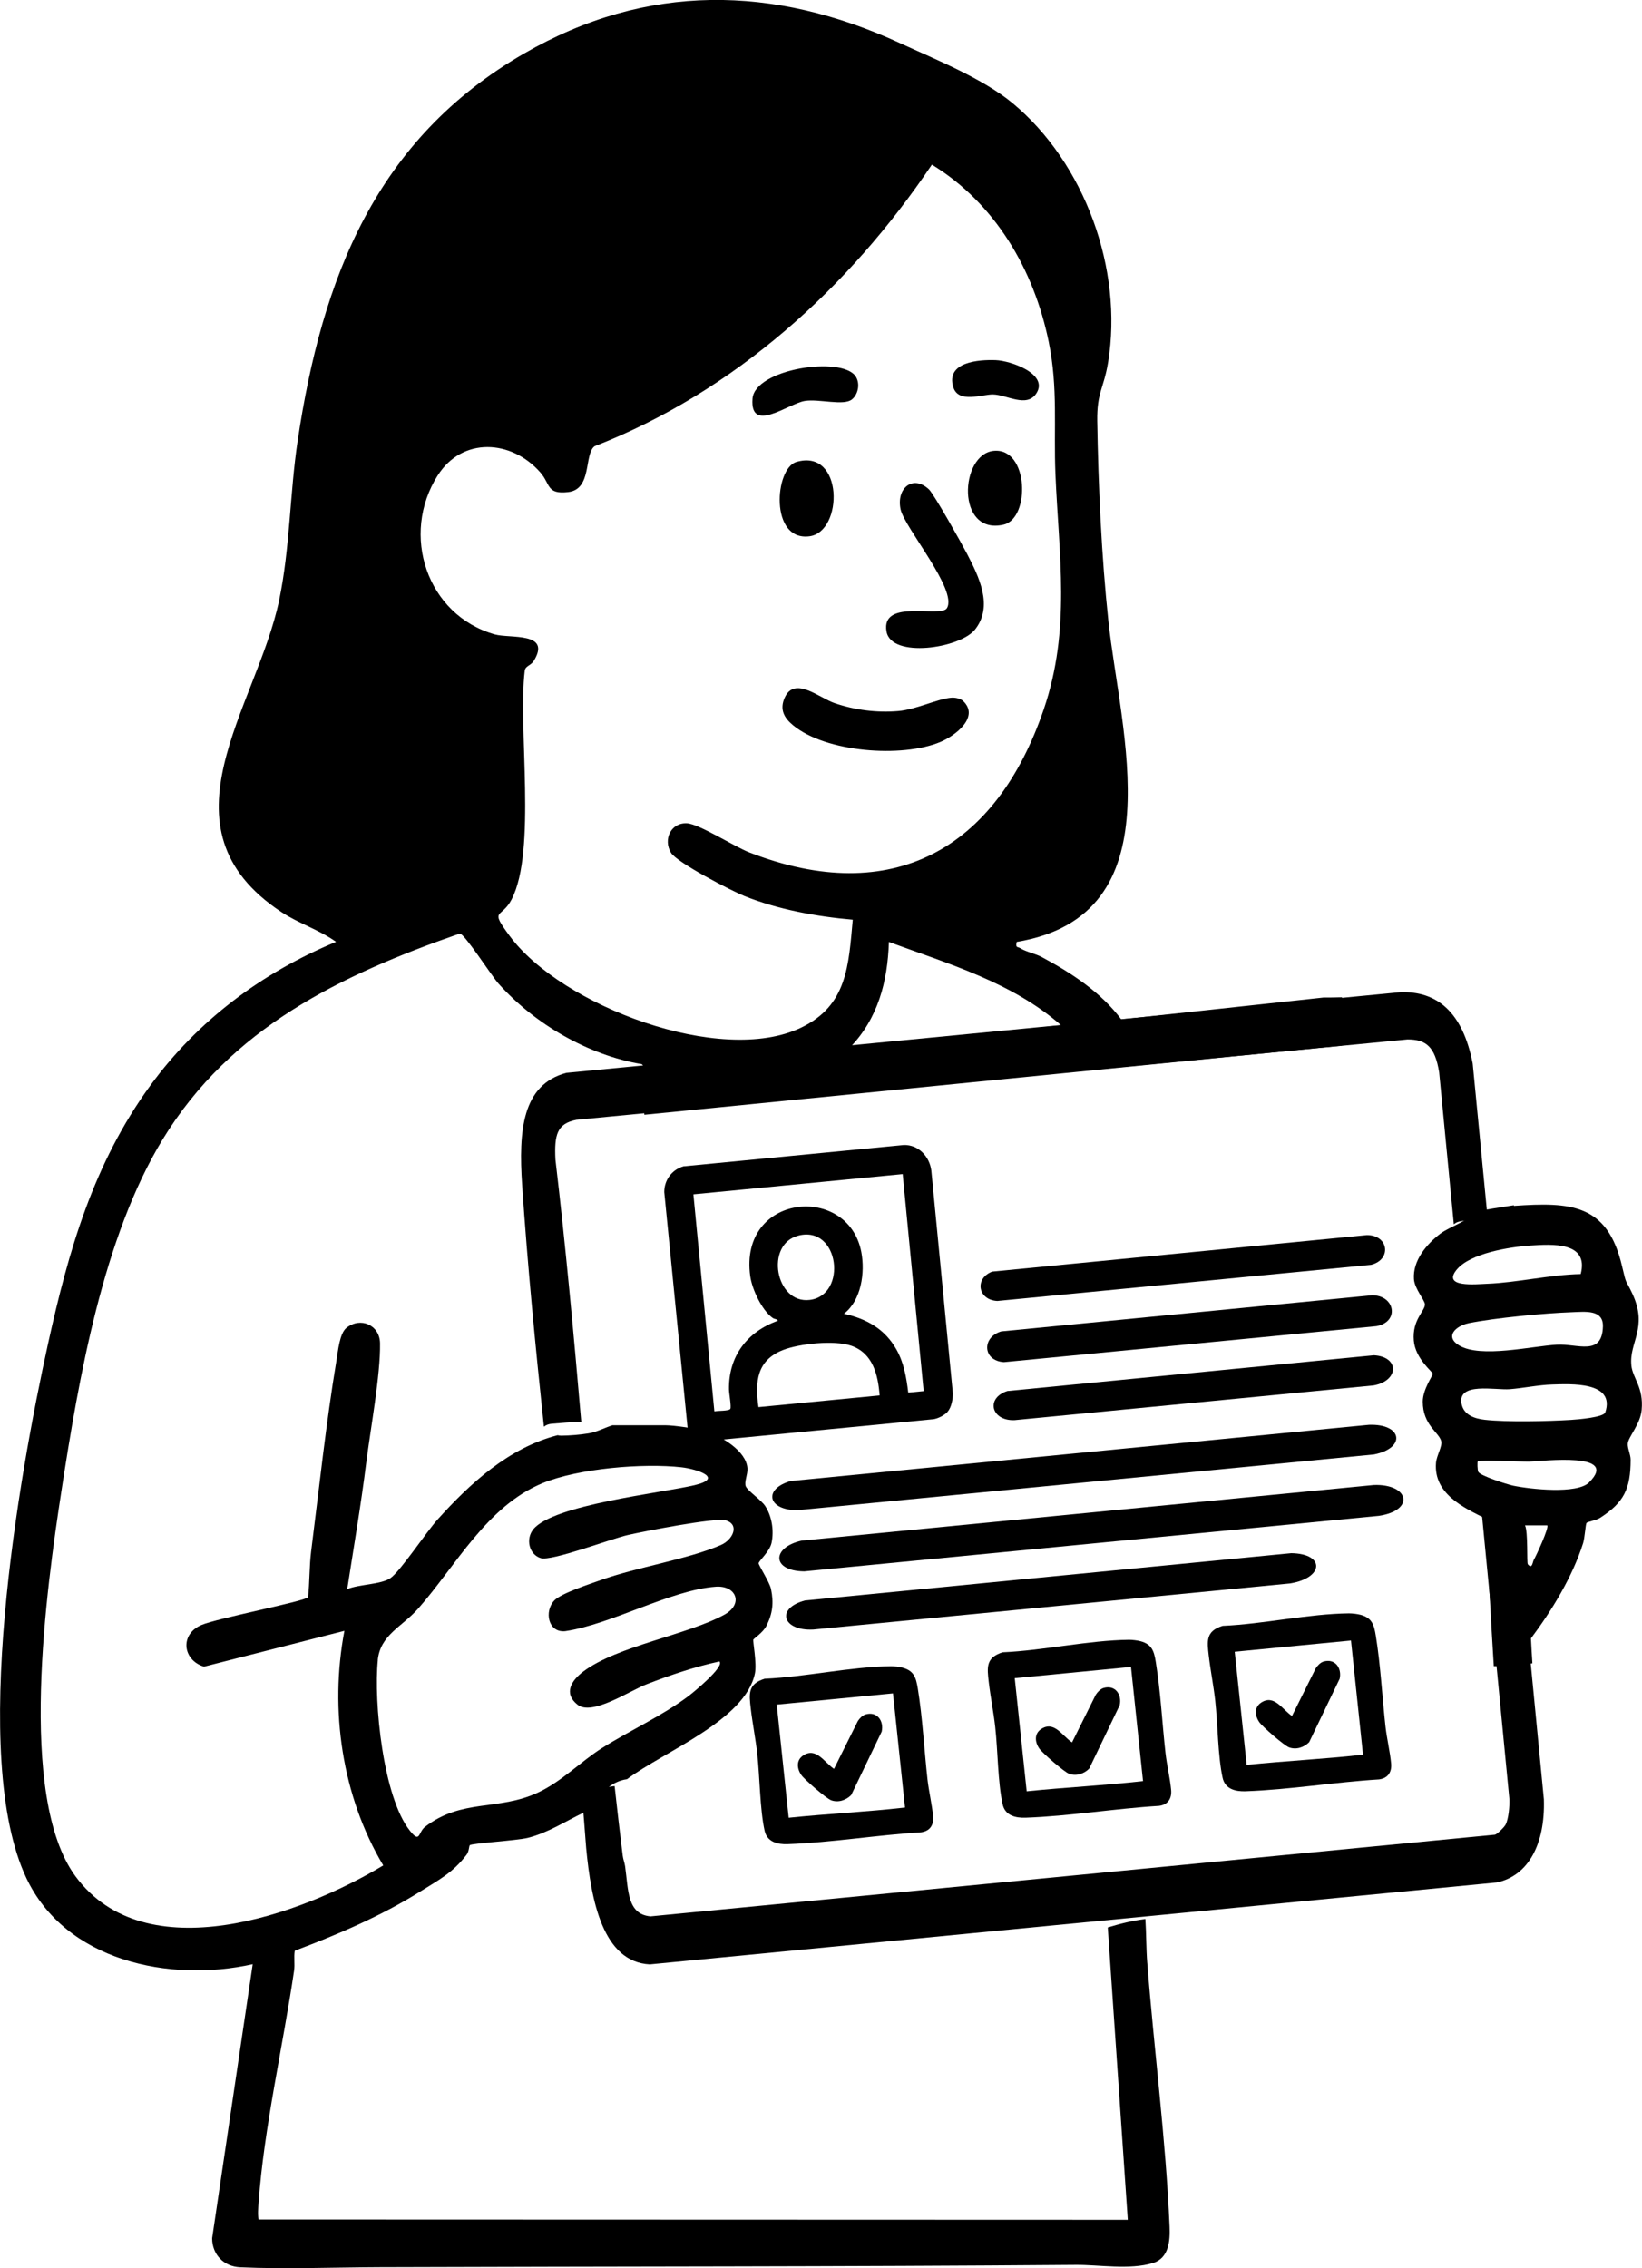
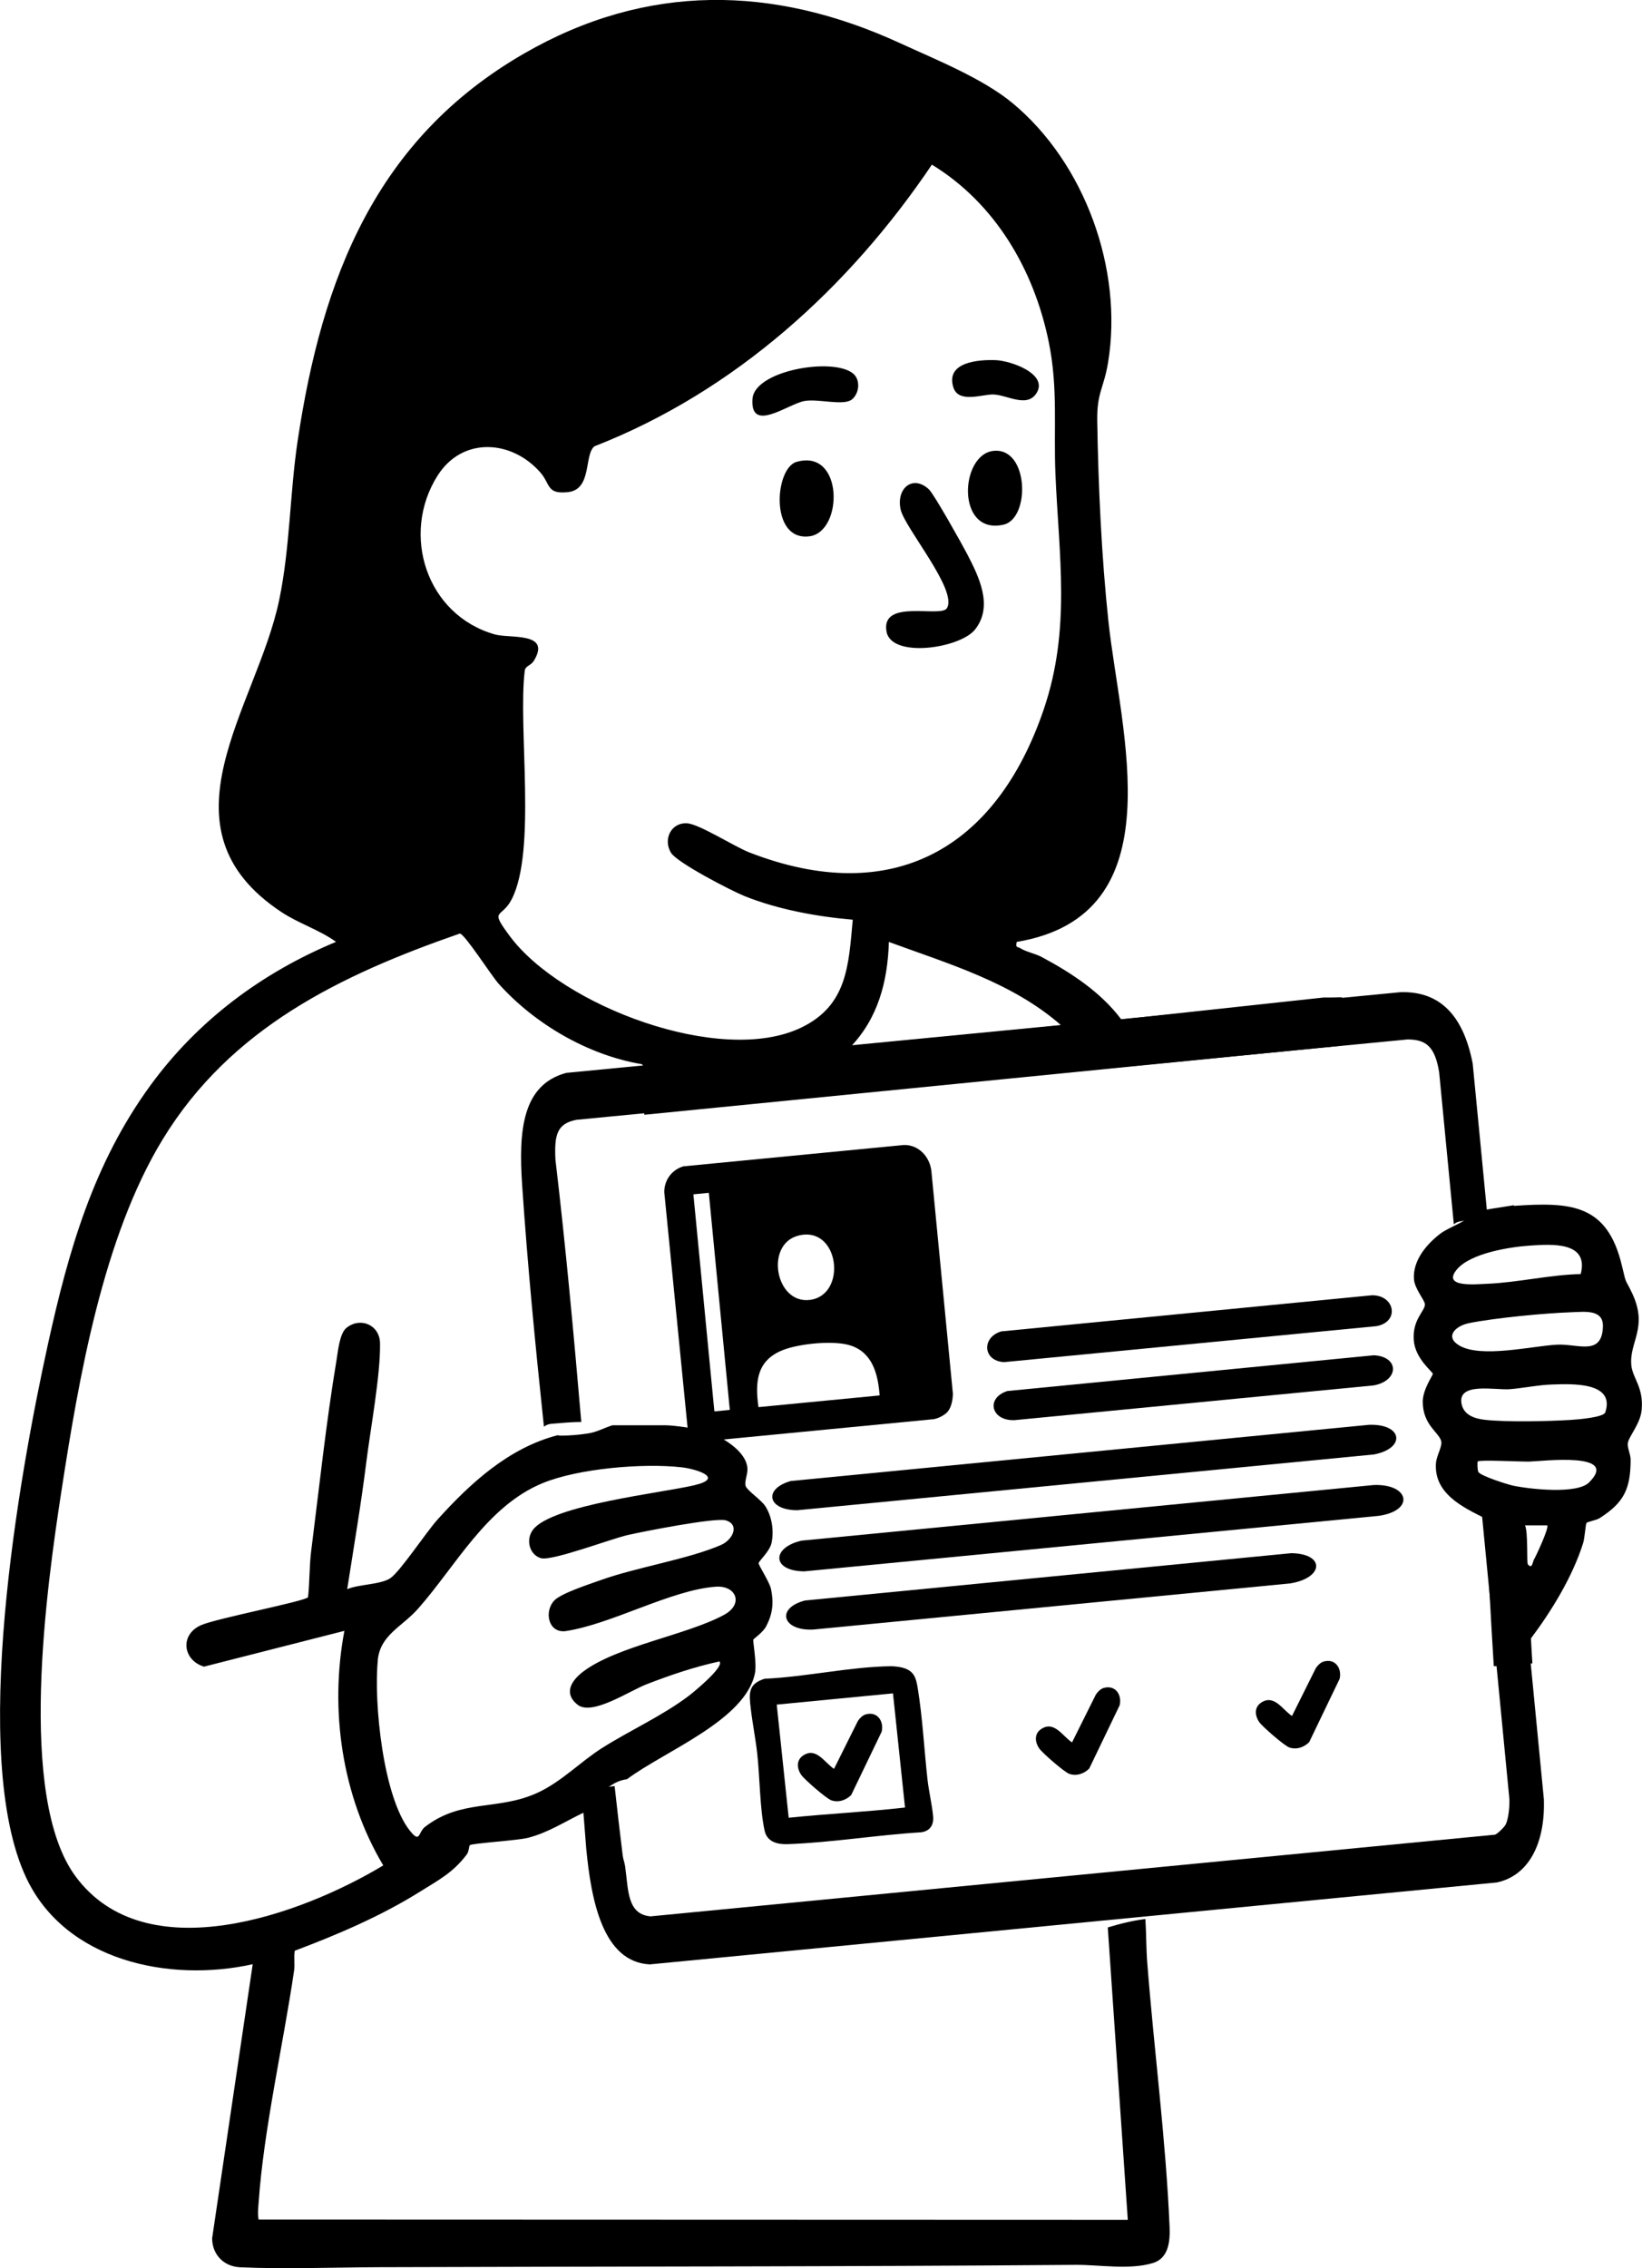
<svg xmlns="http://www.w3.org/2000/svg" id="Calque_2" data-name="Calque 2" width="208.38mm" height="287.76mm" viewBox="0 0 590.67 815.71">
  <g id="Calque_1-2" data-name="Calque 1">
    <g>
      <path d="M306.47,143.64c-2.97,2.42-11.84-.27-16.96.55-5.86.94-19.73,11.87-18.82-.75.78-10.84,32.28-15.53,37.13-8.05,1.68,2.59.88,6.44-1.35,8.25Z" />
      <path d="M286.47,166.13c17.07-5.01,16.95,25.17,4.71,26.74-14.38,1.85-12.51-24.45-4.71-26.74Z" />
      <path d="M357.46,162.14c12.68-1.24,13.23,24.33,3.55,26.54-17.16,3.93-15.78-25.35-3.55-26.54Z" />
      <path d="M358.22,129.52c5.4.21,19.12,4.99,14.58,11.96-3.46,5.31-10.67.45-15.58.38-3.96-.06-12.47,3.3-14.29-2.61-2.82-9.17,9.32-9.96,15.3-9.73Z" />
      <g>
        <path d="M586.85,490.97c-.85-8.23,6.03-13.45.43-25.57-2.76-5.98-2.04-2.63-3.81-10.16-5.25-22.32-18.44-22.99-38.88-21.58,0-.08,0-.16-.01-.23-4.98.77-9.97,1.52-14.92,2.52-.02,0-.04,0-.07,0,0,.07,0,.14,0,.2-.49,2.62-8.25,5.05-11.47,7.51-4.96,3.8-9.94,9.67-9.48,16.34.24,3.55,3.95,7.59,3.95,9.11,0,2.41-4.63,5.5-4,12.99.55,6.59,6.84,11.28,6.85,11.98,0,.54-3.64,5.6-3.63,10,.01,8.39,5.82,11,6.64,14.19.47,1.81-1.68,5.25-1.88,7.81-.89,11.02,9.72,16.04,18.05,20.14.66,17.68,1.65,35.33,2.74,52.96,4.68.11,9.3-.33,13.89-1.02-.2-2.99-.38-5.97-.52-8.95,7.51-10.02,14.97-22.22,18.76-34.23.59-1.86.88-6.77,1.22-7.27.33-.48,3.5-.97,4.74-1.76,8.76-5.58,11.1-10.51,11.14-20.92,0-2.08-1.19-4.23-1.03-5.92.22-2.4,4.51-6.94,4.99-12.02.78-8.23-3.23-11.34-3.72-16.12ZM524.05,456.57c4.84-5.89,19.05-8.14,26.34-8.63,7.83-.52,21.29-1.49,18.24,10.25-10.97.22-22.72,3.04-33.49,3.48-4.26.17-16.51,1.48-11.1-5.1ZM528.34,475.85c9.47-1.9,27.27-3.6,37.05-3.94,4.86-.17,11.43-1.07,11.23,5.17-.34,10.77-9.08,6.08-16.58,6.5-8.99.5-27.42,4.93-35.15.26-5.36-3.24-1.08-7.07,3.45-7.98ZM551.7,561.1c-.34.58-.54,3.43-2.1,1.43-.43-.55.15-11.64-1.01-13.98h7.99c.77.75-3.96,10.96-4.89,12.55ZM571.64,533.13c-4.33,4.29-21.22,2.42-27.27,1.16-2.19-.46-11.79-3.54-12.55-4.93-.39-.71-.38-3.62-.23-3.78.63-.68,15.78.12,18.53.04,5.04-.15,32.71-3.58,21.5,7.51ZM577.45,507.95c-.59,1.76-9.83,2.53-12.32,2.68-8.23.51-23.08.85-31.02-.04-3.6-.41-7.55-1.67-8.34-5.74-1.54-7.91,12.09-4.86,17.33-5.26,4.77-.37,10.47-1.56,15.29-1.69,6.45-.18,22.83-1.17,19.07,10.05Z" />
        <path d="M412.7,705.88c-.4-5.18-.33-10.49-.67-15.75-4.55.55-8.97,1.65-13.53,3.03l7.2,105.14-312.68-.1c-.4-2.06-.13-4.18.02-6.26,1.81-26.11,8.85-56.77,12.73-83.17.36-2.42-.14-4.84.26-7.24,15.59-5.88,31-12.45,45.15-21.3,6.8-4.25,11.75-6.77,16.71-13.3.82-1.07.82-3.09,1.1-3.35.78-.7,16.96-1.66,20.86-2.64,7.28-1.82,13.35-5.87,20-9.03,2.93-2.88,5.4-6.23,8.59-8.84,1.52-1.24,3.2-2.23,5.09-2.79.63-.19,1.33-.35,2.01-.43,13.43-10.08,42.56-21.16,46.03-38.09.73-3.55-.8-11.54-.59-12.11.11-.32,3.5-2.59,4.65-4.82,2.32-4.51,2.76-8.38,1.72-13.38-.54-2.57-4.56-8.63-4.45-9.29.17-.96,4.01-4.22,4.66-7.36.9-4.35.12-9.5-2.31-13.21-1.42-2.18-6.31-5.44-6.98-7.07-.63-1.52.74-4.25.6-6.45-.39-6.27-9.36-11.54-14.79-13.28-3.15-1.01-11.65-2.23-14.76-2.23h-19.02c-2.89.92-5.55,2.42-8.57,2.91-3.21.52-6.5.78-9.75.83-.5,0-.97-.05-1.39-.16-17.55,4.53-31.4,17.23-43.24,30.37-3.97,4.41-13.45,18.69-16.93,21.04-3.45,2.33-11.35,2.17-15.53,3.95,2.36-15.15,4.96-30.35,6.86-45.58,1.52-12.13,5.14-31.5,4.95-42.85-.11-6.59-7.05-9.6-12.1-5.52-2.47,2-3.04,8.48-3.57,11.68-3.71,22.19-6.28,46.33-9.13,68.8-.64,5.08-.51,11.19-1.1,16.38-1.29,1.51-32.83,7.57-38.44,10.02-7.79,3.41-6.63,12.63,1.02,14.94l50.5-12.88c-5.38,28.43-.89,59.44,13.98,84.36-29.45,17.74-85.54,38.14-110.74,3.88-21.02-28.59-10.34-104.01-5.03-138.55,6.25-40.62,14.97-91.29,36.42-126.43,24.44-40.05,63.87-59.07,106.89-74.02,1.7.03,11.35,15.13,13.93,18.01,13.01,14.53,32.22,25.72,51.49,28.96,1.65,1.31-.13,1.81-1.5,1.98-.59.07-1.27.14-2.01.19.35.35.68.79.95,1.32,2.3,4.49,3.2,9.61,3.54,14.71l250.96-24.87v-17.39c-2.19.08-4.39.12-6.59.09l-72.81,7.88c-7.39-9.82-17.88-16.68-28.59-22.42-2.39-1.28-5.59-1.84-7.76-3.2-1.03-.65-1.75.05-1.28-2.25,57.69-9.6,37.22-75.61,32.99-115.4-2.46-23.06-3.64-48.68-4.01-71.91-.16-10.36,2.36-11.71,3.9-21.1,5.49-33.44-8.38-71.72-34.4-93.27-10.74-8.89-27.64-15.65-40.43-21.53-45.49-20.93-91.13-21.73-135.24,3.71-53.32,30.75-72.71,80.69-81.48,139.33-2.84,18.98-2.72,38.46-6.65,57.29-8.03,38.48-45.02,81.74.76,112.11,6.29,4.17,13.61,6.36,19.71,10.75-26.7,11.07-49.79,28.32-66.79,51.63-20.5,28.11-29.45,59.4-36.85,93.03-10.47,47.58-28.36,148.46-7.77,192.01,14.13,29.88,51.49,37.65,81.43,30.99l-14.6,98.58c.05,5.9,4.21,10.15,10.11,10.41,16.3.72,33.65.03,49.93-.03,83.71-.3,166.91-.16,250.63-.84,8.33-.07,19.38,1.91,27.78-.66,5.79-1.77,6.19-8.1,5.98-13.09-1.32-31.29-5.6-63.56-8.02-94.87ZM135.88,597.02c.92-9.1,8.67-11.91,14.49-18.48,13.54-15.28,24.65-36.84,44.78-45.15,12.88-5.32,36.24-7.27,50.04-5.71,5.37.61,15.52,3.85,4.65,6.43-11.95,2.84-50.94,7.02-58.03,15.91-2.81,3.52-1.44,9.09,2.74,10.33,3.91,1.16,25.07-6.89,31.25-8.31,5.53-1.27,31.62-6.39,35.29-5.28,5.1,1.55,2.5,7.01-1.73,8.85-11.87,5.15-30.13,7.93-43.31,12.65-3.9,1.4-14.18,4.71-16.66,7.31-3.69,3.87-2.27,11.66,3.93,11.04,16.64-2.47,37.97-14.81,54.13-15.99,7.39-.54,10.15,6.23,3.05,10.1-13.28,7.24-38.33,11.18-50.6,20.34-4.36,3.26-7.32,7.9-2.14,12,5.2,4.11,18.53-4.91,24.79-7.34,8.55-3.31,17.26-6.29,26.25-8.22,1.95,1.9-9.54,11.24-11.07,12.4-9.54,7.2-21.13,12.38-31.2,18.76-7.63,4.83-14.45,12-22.99,15.98-14.29,6.66-27.4,2.13-40.64,12.33-2.54,1.96-1.68,6.14-5.45,1.41-9.68-12.12-13.06-46.26-11.54-61.37ZM381.71,368.71l-75.95,7.99c10.11-10.47,13.54-23.69,14-37.95,21.52,7.9,44.41,14.57,61.95,29.96ZM157.44,171c8.85-13.95,26.52-12.94,36.92-1.11,3.69,4.2,2.16,7.96,10.01,7.08,8.73-.98,5.64-13.59,9.51-16.49,50.32-19.64,91.48-56.97,121.35-101.27,22.82,13.96,36.72,37.8,42.02,63.71,3.42,16.74,1.73,30.91,2.42,47.53,1.23,29.4,5.63,55.76-4.2,84.64-17.1,50.27-54.51,71.45-105.95,51.45-5.35-2.08-18.02-10.22-22.38-10.46-5.83-.32-8.68,5.87-5.76,10.61,2.2,3.56,21.59,13.61,26.42,15.55,12.05,4.84,26.03,7.39,38.96,8.51-1.51,16.42-1.94,30.85-18.61,38.83-28.93,13.85-86.12-7.84-104.75-32.91-7.54-10.15-3.05-6.09.64-13.22,9.05-17.48,2.25-61.63,4.71-82.16.23-1.93,2.16-1.8,3.32-3.71,6.31-10.4-8.64-7.9-14.05-9.42-24.61-6.95-34.01-36.02-20.58-57.18Z" />
        <path d="M340.61,218.75c4.07-6.44-15.24-28.97-16.64-35.57-1.62-7.62,4.43-12.58,10.19-7.19,1.82,1.7,11.91,19.7,13.74,23.23,4.15,8.04,9.56,18.69,2.85,27.17-5.38,6.79-30.11,10.47-31.85.73-2.13-11.94,19.49-4.87,21.71-8.37Z" />
-         <path d="M346.47,252.1c6.06,5.8-2.94,12.54-8.21,14.74-13.78,5.77-41.19,3.74-52.98-6.02-3.22-2.66-4.93-5.69-2.98-9.97,3.55-7.81,12.48.17,17.94,2.02,7.36,2.49,15.13,3.49,22.89,2.84,6.51-.55,14.3-4.49,19.21-4.81,1.29-.09,3.21.31,4.15,1.21Z" />
        <g>
          <path d="M207.25,402.72l299.07-28.91c6.55,0,9.89,2.43,11.39,11.83l5.28,54.65c.57-.52,1.34-.9,2.34-1.06,3.26-.55,6.52-1.11,9.77-1.68l-5.32-55.03c-3.59-18.65-12.89-26.15-26.06-25.7l-300.01,29.01c-15.85,4.24-17.21,20.74-15.89,40.31,1.94,28.82,4.76,57.84,7.84,86.92.73-.56,1.64-.95,2.75-1.04,3.61-.29,7.14-.63,10.69-.65-2.72-31.6-5.61-63.14-9.3-94.34-.46-9.07.66-12.93,7.44-14.3Z" />
          <path d="M555.39,647.17l-10.09-104.25c-.35,0-.71-.02-1.06-.08-3.03-.46-6.18-.38-9.23-.38-.84,0-1.56-.17-2.18-.46l10.15,105.05c.09,2.63-.3,6.89-1.31,9.03-.49,1.04-3.25,3.65-3.91,3.72l-303.76,29.37c-8.43-.76-7.93-9.39-9.13-18-.18-1.28-.69-2.48-.87-3.87-1.03-8.3-1.99-16.63-2.91-24.98-1.99.21-3.96.55-5.96.67-1.96.53-3.89.94-5.92,1.19.58,6.81,1.15,13.62,1.65,20.42,1.79,18.95,6.03,41,22.9,41.84l304.69-29.46c11.4-2.42,17.41-13.9,16.93-29.77Z" />
-           <path d="M340.86,507.73c-1.08,1.22-3.36,2.38-4.99,2.64l-80.08,7.74c-3.77.37-6.82-1.44-8.46-4.79l-8.38-84.62c0-4.35,2.75-8.06,6.91-9.26l79.28-7.67c5.29-.13,9.27,4.18,9.89,9.24l7.74,80.08c.02,2.09-.51,5.05-1.91,6.63ZM324.73,422.23l-75.3,7.28,7.55,78.07c1.15-.31,5.25-.07,5.74-.93.41-.73-.47-5.58-.49-6.97-.18-11.94,6.52-20.76,17.6-24.71-.22-.65-1.23-.52-1.9-1.01-3.9-2.81-7.39-10.28-8.05-15-4.15-29.82,35.23-33.45,39.96-8.69,1.41,7.4-.02,17.4-6.25,22.19,8.14,1.79,14.77,5.5,18.91,12.9,2.69,4.81,3.56,10.05,4.22,15.46l5.55-.54-7.55-78.07ZM287.17,444.36c-12.1,3.12-8.24,24.63,4.12,23.12,13.65-1.67,10.69-26.94-4.12-23.12ZM316.43,501.83c-.59-7.46-2.42-15.19-10.25-17.89-5.99-2.06-18.55-.75-24.44,1.53-9.55,3.69-10.19,11.46-8.9,20.57l43.59-4.21Z" />
+           <path d="M340.86,507.73c-1.08,1.22-3.36,2.38-4.99,2.64l-80.08,7.74c-3.77.37-6.82-1.44-8.46-4.79l-8.38-84.62c0-4.35,2.75-8.06,6.91-9.26l79.28-7.67c5.29-.13,9.27,4.18,9.89,9.24l7.74,80.08c.02,2.09-.51,5.05-1.91,6.63ZM324.73,422.23l-75.3,7.28,7.55,78.07l5.55-.54-7.55-78.07ZM287.17,444.36c-12.1,3.12-8.24,24.63,4.12,23.12,13.65-1.67,10.69-26.94-4.12-23.12ZM316.43,501.83c-.59-7.46-2.42-15.19-10.25-17.89-5.99-2.06-18.55-.75-24.44,1.53-9.55,3.69-10.19,11.46-8.9,20.57l43.59-4.21Z" />
          <path d="M288.45,554.04l205.75-19.99c12.8-.46,14.85,9.15,1.84,11.08l-206.71,19.97c-11.8-.1-11.86-8.62-.88-11.07Z" />
          <path d="M284.5,532.6l207.96-20.2c12.14-.44,13.37,8.42,1.79,10.66l-207.43,20.05c-10.78,0-12.3-7.71-2.31-10.52Z" />
          <path d="M289.53,575.58l174.99-17.02c12.27.2,11.73,8.92-.44,10.88l-171.49,16.58c-11.18.58-13.58-7.67-3.05-10.43Z" />
          <path d="M360.2,478.8l133.36-12.99c8.32-.03,9.98,9.62,1.57,11.11l-133.99,12.94c-7.69-.49-8.02-8.99-.94-11.06Z" />
-           <path d="M356.91,457.3l134.79-13.13c7.89-.03,9,8.84,1.52,10.69l-134.45,13c-7.02-.35-8.27-8.1-1.86-10.56Z" />
          <path d="M362.4,500.24l131.82-12.85c9.28.49,9.08,9.18-.08,10.84l-129.19,12.49c-8.44.31-10.44-7.98-2.55-10.48Z" />
          <path d="M275.15,603.71c14.7-.65,30.76-4.32,45.32-4.49,1.21-.01,3.05.21,4.21.52,4.1,1.1,4.84,3.58,5.47,7.45,1.72,10.56,2.31,22.1,3.5,32.79.47,4.19,1.64,9.08,2.02,13.25.28,3.11-1.17,5.3-4.34,5.71-15.8.96-32.25,3.7-48.01,4.26-3.62.13-7.38-.77-8.27-4.83-1.73-7.89-1.72-19.35-2.66-27.78-.59-5.32-1.7-10.8-2.32-16.12s-1.11-8.89,5.07-10.78ZM321.22,608.98l-41.81,4.04,4.3,40.69c13.94-1.45,27.89-2.09,41.85-3.68l-4.33-41.05Z" />
          <path d="M311.31,616.57c4.17-1.27,6.72,2.28,5.86,6.16l-10.97,22.81c-1.88,1.88-4.65,2.8-7.19,1.88-1.78-.64-9.63-7.46-10.76-9.09-1.61-2.32-1.88-5.33.68-7.02,4.7-3.1,7.66,2.56,11.09,4.81l8.55-17.16c.59-.93,1.67-2.06,2.74-2.39Z" />
-           <path d="M360.77,594.2c14.7-.65,30.76-4.32,45.32-4.49,1.21-.01,3.05.21,4.21.52,4.1,1.1,4.84,3.58,5.47,7.45,1.72,10.56,2.31,22.1,3.5,32.79.47,4.19,1.64,9.08,2.02,13.25.28,3.11-1.17,5.3-4.34,5.71-15.8.96-32.25,3.7-48.01,4.26-3.62.13-7.38-.77-8.27-4.83-1.73-7.89-1.72-19.35-2.66-27.78-.59-5.32-1.7-10.8-2.32-16.12s-1.11-8.89,5.07-10.78ZM406.84,599.47l-41.81,4.04,4.3,40.69c13.94-1.45,27.89-2.09,41.85-3.68l-4.33-41.05Z" />
          <path d="M396.93,607.06c4.17-1.27,6.72,2.28,5.86,6.16l-10.97,22.81c-1.88,1.88-4.65,2.8-7.19,1.88-1.78-.64-9.63-7.46-10.76-9.09-1.61-2.32-1.88-5.33.68-7.02,4.7-3.1,7.66,2.56,11.09,4.81l8.55-17.16c.59-.93,1.67-2.06,2.74-2.39Z" />
-           <path d="M439.91,584.69c14.7-.65,30.76-4.32,45.32-4.49,1.21-.01,3.05.21,4.21.52,4.1,1.1,4.84,3.58,5.47,7.45,1.72,10.56,2.31,22.1,3.5,32.79.47,4.19,1.64,9.08,2.02,13.25.28,3.11-1.17,5.3-4.34,5.71-15.8.96-32.25,3.7-48.01,4.26-3.62.13-7.38-.77-8.27-4.83-1.73-7.89-1.72-19.35-2.66-27.78-.59-5.32-1.7-10.8-2.32-16.12s-1.11-8.89,5.07-10.78ZM485.98,589.97l-41.81,4.04,4.3,40.69c13.94-1.45,27.89-2.09,41.85-3.68l-4.33-41.05Z" />
          <path d="M476.06,597.56c4.17-1.27,6.72,2.28,5.86,6.16l-10.97,22.81c-1.88,1.88-4.65,2.8-7.19,1.88-1.78-.64-9.63-7.46-10.76-9.09-1.61-2.32-1.88-5.33.68-7.02,4.7-3.1,7.66,2.56,11.09,4.81l8.55-17.16c.59-.93,1.67-2.06,2.74-2.39Z" />
        </g>
      </g>
    </g>
  </g>
</svg>